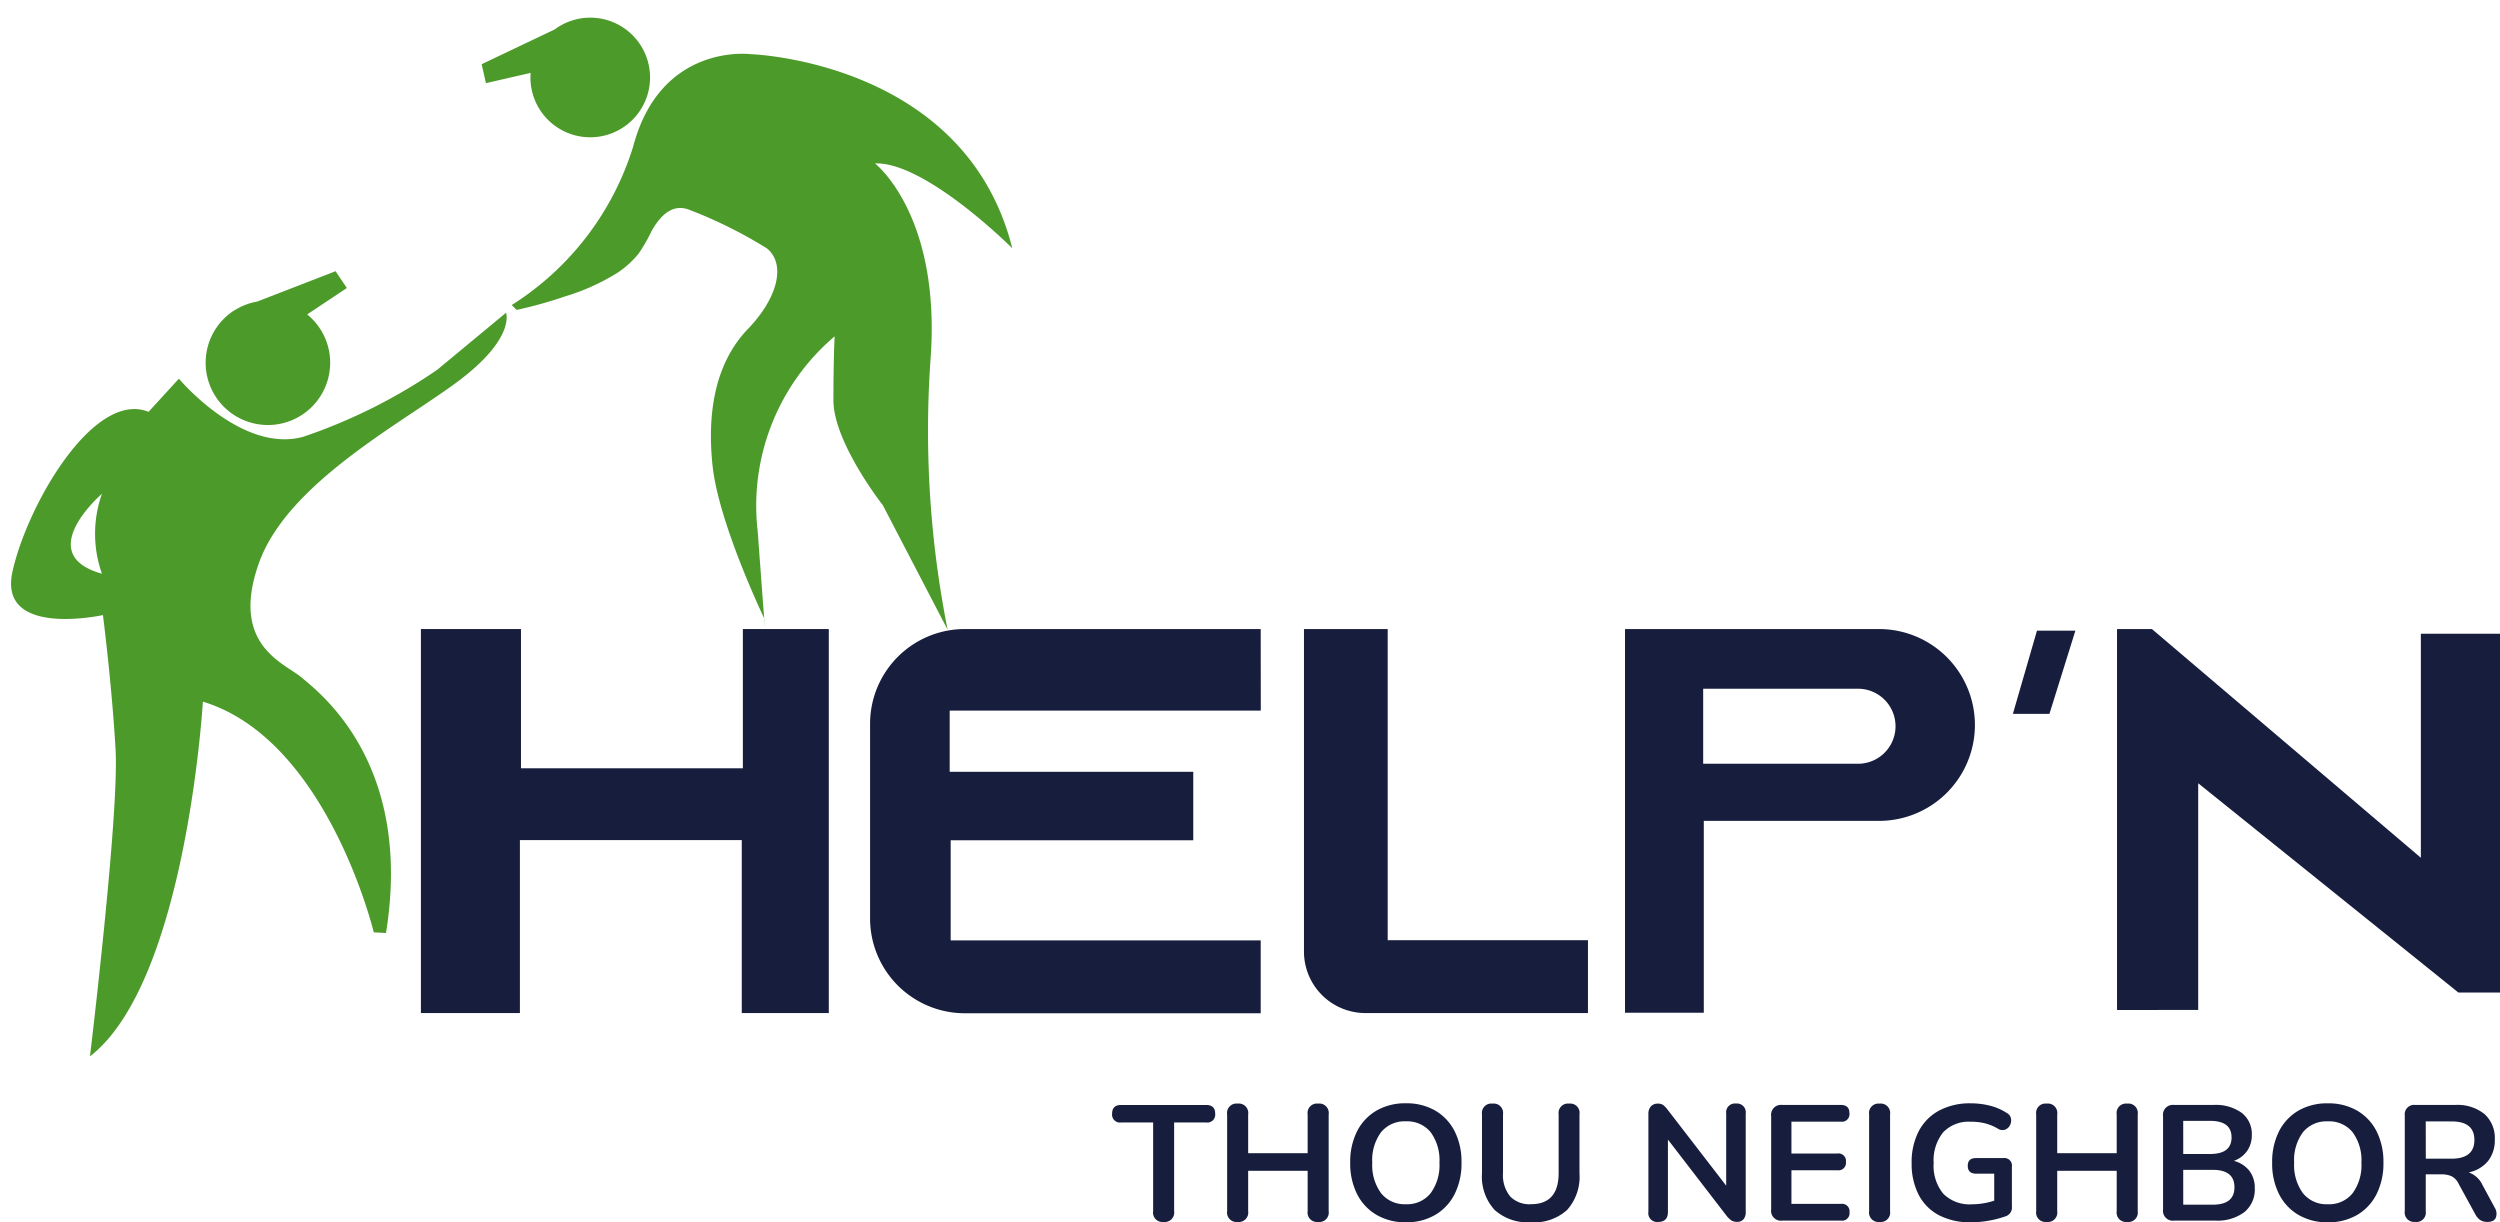
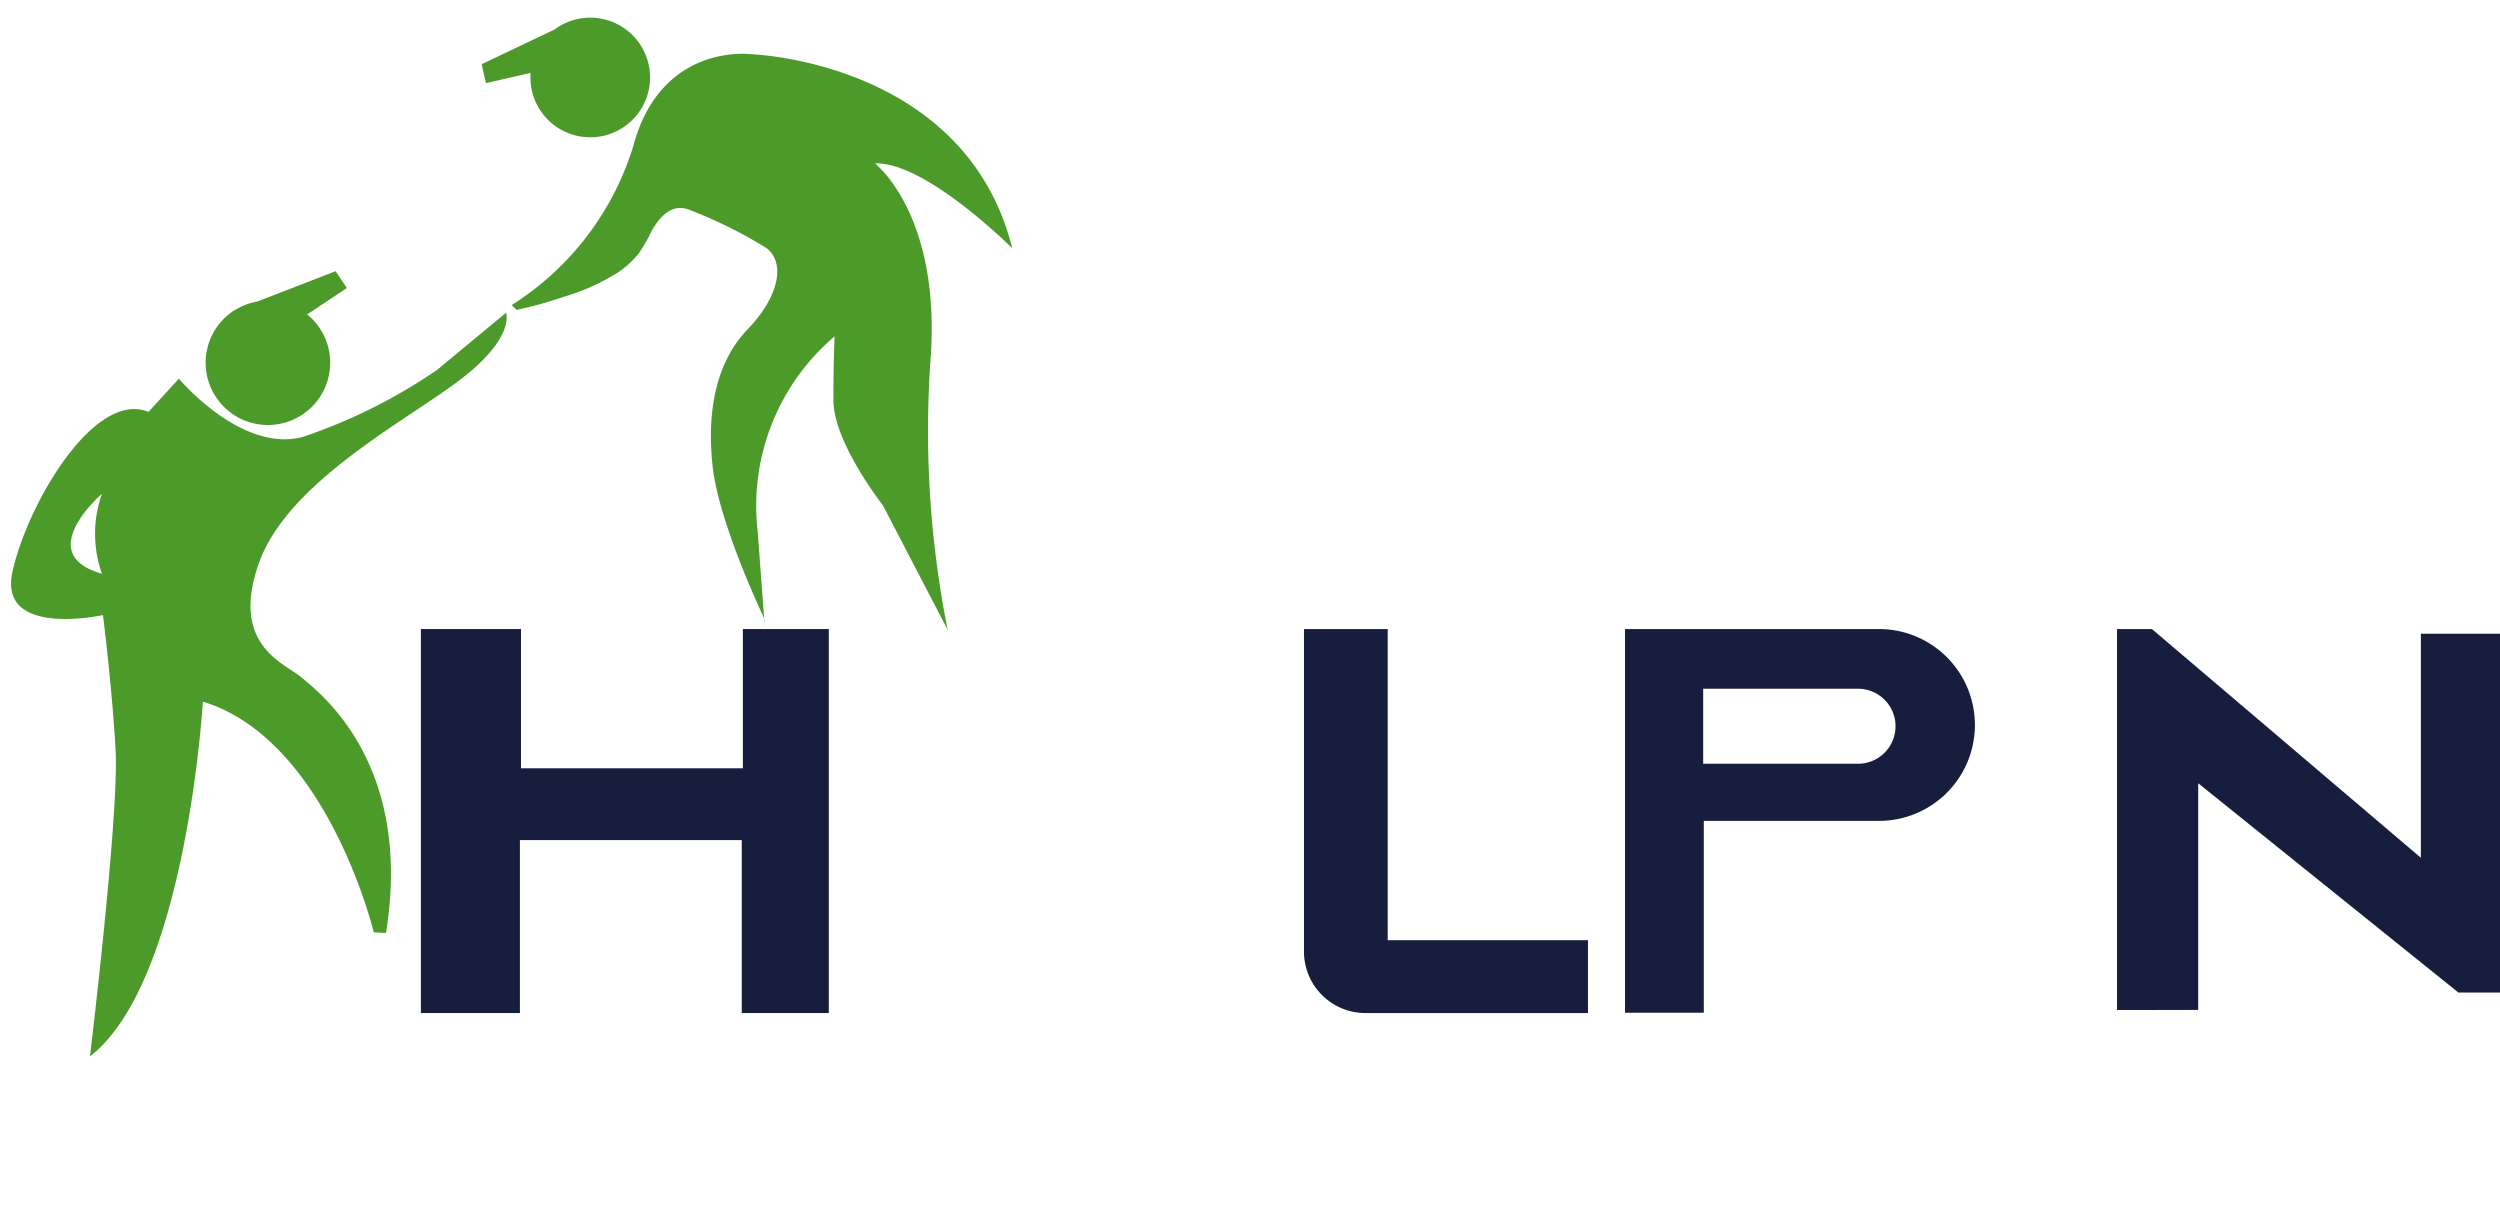
<svg xmlns="http://www.w3.org/2000/svg" width="113.469" height="55.476" viewBox="0 0 113.469 55.476">
  <g id="Group_27662" data-name="Group 27662" transform="translate(-78.498 -348.197)">
    <g id="Group_123" data-name="Group 123" transform="translate(97.602 376.748)">
      <path id="Path_64" data-name="Path 64" d="M1598.587,901.447h4.542v6.32H1613.2v-6.32h3.9v17.429h-3.95v-7.85H1603.08v7.85h-4.493Z" transform="translate(-1598.587 -901.447)" fill="#171d3d" />
-       <path id="Path_65" data-name="Path 65" d="M1697.116,901.447h-13.429a4.3,4.3,0,0,0-4.3,4.3v8.838a4.3,4.3,0,0,0,4.3,4.3h13.429v-3.308h-14.071v-4.542h11.01v-3.11H1683V905.15h14.12Z" transform="translate(-1659 -901.447)" fill="#171d3d" />
      <path id="Path_66" data-name="Path 66" d="M1826.68,901.447h-11.528v17.414h3.576v-8.707h7.952a4.353,4.353,0,1,0,0-8.707Zm-.956,6.114H1818.7v-3.405h7.028a1.7,1.7,0,0,1,0,3.405Z" transform="translate(-1760.501 -901.447)" fill="#171d3d" />
      <path id="Path_67" data-name="Path 67" d="M1757.413,916.086V901.447h3.8v14.121h9.09v3.308h-10.1A2.79,2.79,0,0,1,1757.413,916.086Z" transform="translate(-1717.333 -901.447)" fill="#171d3d" />
      <path id="Path_68" data-name="Path 68" d="M1884.649,918.737V901.447h1.583l12.207,10.381V901.66h3.592v16.286h-1.887l-11.811-9.5v10.289Z" transform="translate(-1807.666 -901.447)" fill="#171d3d" />
-       <path id="Path_29" data-name="Path 29" d="M644.281,86.665h1.744l-1.178,3.775h-1.659Z" transform="translate(-570.932 -86.591)" fill="#171d3d" />
    </g>
    <g id="Group_88" data-name="Group 88" transform="translate(100.359 349)">
      <path id="Union_1" data-name="Union 1" d="M18.209,22.128s-2.243-2.853-2.243-4.765.055-2.9.055-2.9a10.088,10.088,0,0,0-3.491,8.86c.17,2.31.254,3.432.294,3.938-.165-.346-2.078-4.412-2.344-6.93-.277-2.632.222-4.765,1.607-6.205s1.718-2.964.858-3.657A20.663,20.663,0,0,0,9.427,8.72c-.792-.313-1.337.309-1.7.936a7.806,7.806,0,0,1-.6,1.048,4.279,4.279,0,0,1-.941.86A9.8,9.8,0,0,1,3.785,12.65a19.3,19.3,0,0,1-2.164.606s-.031.01-.034.007l-.221-.221a13.079,13.079,0,0,0,5.513-7.2C8.126,1.129,12.2,1.655,12.2,1.655s9.751.3,11.884,8.81c0,0-3.934-3.934-6.233-3.851,0,0,3.02,2.327,2.521,8.921A46.206,46.206,0,0,0,21.15,27.78Zm-5.385,5.129.011.024s.023.345.02.345S12.845,27.534,12.824,27.257ZM3.064,4.687a2.708,2.708,0,0,1-.841-2.182h0L.194,2.971,0,2.111,3.312.535A2.687,2.687,0,0,1,4.26.084L4.271.079v0A2.715,2.715,0,1,1,3.064,4.687Z" transform="translate(0 0)" fill="#4c9a2a" stroke="rgba(0,0,0,0)" stroke-width="1" />
    </g>
    <g id="Group_90" data-name="Group 90" transform="translate(79 360.504)">
      <g id="Group_89" data-name="Group 89">
        <path id="Path_71" data-name="Path 71" d="M1565.491,839.041h0l1.8-1.2-.512-.762-3.561,1.379a2.806,2.806,0,0,0-1.019.395l-.012,0h0a2.826,2.826,0,1,0,3.3.185Z" transform="translate(-1552.051 -837.077)" fill="#4c9a2a" stroke="rgba(0,0,0,0)" stroke-width="1" />
        <path id="Path_72" data-name="Path 72" d="M1548.34,844.56l-3.121,2.586a24.655,24.655,0,0,1-6.095,3.047c-2.789.757-5.633-2.641-5.633-2.641l-1.376,1.505c-2.493-1-5.513,4.239-6.178,7.258s4.107,1.967,4.107,1.967.409,3.186.574,6.122-1.163,13.907-1.163,13.907c4.377-3.38,5.125-16.1,5.125-16.1,5.651,1.718,7.757,10.472,7.757,10.472l.554.028c1.247-7.729-3.047-10.924-3.823-11.589s-3.269-1.459-1.948-5.19,6.768-6.5,9.206-8.385S1548.34,844.56,1548.34,844.56ZM1530,856.405c-3.184-.889,0-3.629,0-3.629A5.416,5.416,0,0,0,1530,856.405Z" transform="translate(-1525.874 -842.672)" fill="#4c9a2a" stroke="rgba(0,0,0,0)" stroke-width="1" />
      </g>
    </g>
-     <path id="Path_73" data-name="Path 73" d="M2.306-2.48a.428.428,0,0,1-.477-.492V-6.994H.377a.359.359,0,0,1-.41-.4q0-.395.41-.395H4.235q.41,0,.41.395a.359.359,0,0,1-.41.4H2.782v4.022A.428.428,0,0,1,2.306-2.48Zm3.359,0a.428.428,0,0,1-.477-.492V-7.359a.428.428,0,0,1,.477-.492.428.428,0,0,1,.477.492V-5.6h2.7V-7.359a.428.428,0,0,1,.477-.492.428.428,0,0,1,.477.492v4.387a.428.428,0,0,1-.477.492.428.428,0,0,1-.477-.492V-4.8h-2.7v1.832A.428.428,0,0,1,5.665-2.48Zm7.634.015A2.574,2.574,0,0,1,11.97-2.8a2.278,2.278,0,0,1-.883-.942,3.074,3.074,0,0,1-.313-1.426,3.069,3.069,0,0,1,.313-1.43,2.266,2.266,0,0,1,.879-.935A2.591,2.591,0,0,1,13.3-7.865a2.591,2.591,0,0,1,1.333.331,2.266,2.266,0,0,1,.879.935,3.051,3.051,0,0,1,.313,1.423,3.091,3.091,0,0,1-.313,1.434,2.286,2.286,0,0,1-.879.942A2.569,2.569,0,0,1,13.3-2.465Zm0-.819a1.363,1.363,0,0,0,1.125-.5,2.151,2.151,0,0,0,.4-1.385,2.146,2.146,0,0,0-.4-1.385A1.37,1.37,0,0,0,13.3-7.046a1.372,1.372,0,0,0-1.125.492,2.132,2.132,0,0,0-.4,1.385,2.151,2.151,0,0,0,.4,1.385A1.363,1.363,0,0,0,13.3-3.284Zm5.676.819a2.252,2.252,0,0,1-1.65-.562,2.24,2.24,0,0,1-.57-1.665V-7.366a.425.425,0,0,1,.477-.484.425.425,0,0,1,.477.484V-4.7a1.525,1.525,0,0,0,.324,1.061,1.214,1.214,0,0,0,.942.354q1.259,0,1.259-1.415V-7.366a.425.425,0,0,1,.477-.484.421.421,0,0,1,.469.484v2.674a2.267,2.267,0,0,1-.559,1.665A2.223,2.223,0,0,1,18.975-2.465Zm5.78-.015a.4.4,0,0,1-.447-.462V-7.373a.5.5,0,0,1,.115-.354.4.4,0,0,1,.3-.123.431.431,0,0,1,.257.063,1.21,1.21,0,0,1,.2.212l2.659,3.449V-7.4a.4.4,0,0,1,.447-.454.4.4,0,0,1,.439.454v4.469a.481.481,0,0,1-.1.328.357.357,0,0,1-.283.119.484.484,0,0,1-.272-.067,1.038,1.038,0,0,1-.22-.216L25.194-6.219v3.277Q25.194-2.48,24.755-2.48Zm5.631-.06a.448.448,0,0,1-.506-.506V-7.284a.448.448,0,0,1,.506-.506h2.659q.387,0,.387.372a.342.342,0,0,1-.387.387H30.8v1.445h2.086a.339.339,0,0,1,.387.38.339.339,0,0,1-.387.38H30.8V-3.3h2.249a.339.339,0,0,1,.387.38.339.339,0,0,1-.387.38Zm4.417.06a.428.428,0,0,1-.477-.492V-7.359A.428.428,0,0,1,34.8-7.85a.428.428,0,0,1,.477.492v4.387A.428.428,0,0,1,34.8-2.48Zm4.149.015a3.032,3.032,0,0,1-1.471-.328,2.186,2.186,0,0,1-.912-.931,3.069,3.069,0,0,1-.313-1.43,3.049,3.049,0,0,1,.32-1.441,2.244,2.244,0,0,1,.924-.938,2.959,2.959,0,0,1,1.445-.331,3.6,3.6,0,0,1,.838.1,2.571,2.571,0,0,1,.793.339.362.362,0,0,1,.19.257.469.469,0,0,1-.048.3.406.406,0,0,1-.223.2.373.373,0,0,1-.328-.048,2.268,2.268,0,0,0-.574-.238,2.61,2.61,0,0,0-.648-.074,1.6,1.6,0,0,0-1.262.484,2.037,2.037,0,0,0-.428,1.393,1.986,1.986,0,0,0,.439,1.393,1.686,1.686,0,0,0,1.3.477,3.191,3.191,0,0,0,.5-.041,3.388,3.388,0,0,0,.51-.123V-4.67H39.19q-.387,0-.387-.358t.387-.35h1.229a.342.342,0,0,1,.387.387v1.81a.415.415,0,0,1-.268.439,4.706,4.706,0,0,1-.752.2A4.6,4.6,0,0,1,38.951-2.465Zm3.434-.015a.428.428,0,0,1-.477-.492V-7.359a.428.428,0,0,1,.477-.492.428.428,0,0,1,.477.492V-5.6h2.7V-7.359a.428.428,0,0,1,.477-.492.428.428,0,0,1,.477.492v4.387a.428.428,0,0,1-.477.492.428.428,0,0,1-.477-.492V-4.8h-2.7v1.832A.428.428,0,0,1,42.385-2.48Zm5.787-.06a.448.448,0,0,1-.506-.506V-7.284a.448.448,0,0,1,.506-.506H49.96a2.012,2.012,0,0,1,1.281.361,1.209,1.209,0,0,1,.454,1,1.231,1.231,0,0,1-.216.73,1.237,1.237,0,0,1-.6.447,1.311,1.311,0,0,1,.7.443,1.254,1.254,0,0,1,.25.8,1.316,1.316,0,0,1-.473,1.084,2.032,2.032,0,0,1-1.315.384Zm.41-3.024H49.8q.976,0,.976-.752T49.8-7.068H48.582Zm0,2.3h1.341q.983,0,.983-.79t-.983-.79H48.582Zm6.562.8a2.574,2.574,0,0,1-1.33-.335,2.278,2.278,0,0,1-.883-.942,3.074,3.074,0,0,1-.313-1.426,3.069,3.069,0,0,1,.313-1.43,2.266,2.266,0,0,1,.879-.935,2.591,2.591,0,0,1,1.333-.331,2.591,2.591,0,0,1,1.333.331,2.266,2.266,0,0,1,.879.935,3.051,3.051,0,0,1,.313,1.423,3.092,3.092,0,0,1-.313,1.434,2.286,2.286,0,0,1-.879.942A2.569,2.569,0,0,1,55.144-2.465Zm0-.819a1.363,1.363,0,0,0,1.125-.5,2.151,2.151,0,0,0,.4-1.385,2.146,2.146,0,0,0-.4-1.385,1.37,1.37,0,0,0-1.128-.492,1.372,1.372,0,0,0-1.125.492,2.132,2.132,0,0,0-.4,1.385,2.151,2.151,0,0,0,.4,1.385A1.363,1.363,0,0,0,55.144-3.284Zm3.97.8a.428.428,0,0,1-.477-.492V-7.306a.428.428,0,0,1,.484-.484h1.8a1.953,1.953,0,0,1,1.333.413,1.462,1.462,0,0,1,.469,1.158,1.512,1.512,0,0,1-.305.972,1.522,1.522,0,0,1-.879.518,1.1,1.1,0,0,1,.626.574l.559,1.035a.513.513,0,0,1,.048.439q-.078.2-.384.2a.574.574,0,0,1-.328-.086.73.73,0,0,1-.223-.264L61.08-4.215a.73.73,0,0,0-.317-.339A1.1,1.1,0,0,0,60.3-4.64H59.59v1.668A.428.428,0,0,1,59.114-2.48Zm.477-2.868h1.162q1.043,0,1.043-.849t-1.043-.842H59.59Z" transform="translate(129.007 406.138)" fill="#171d3d" />
  </g>
</svg>